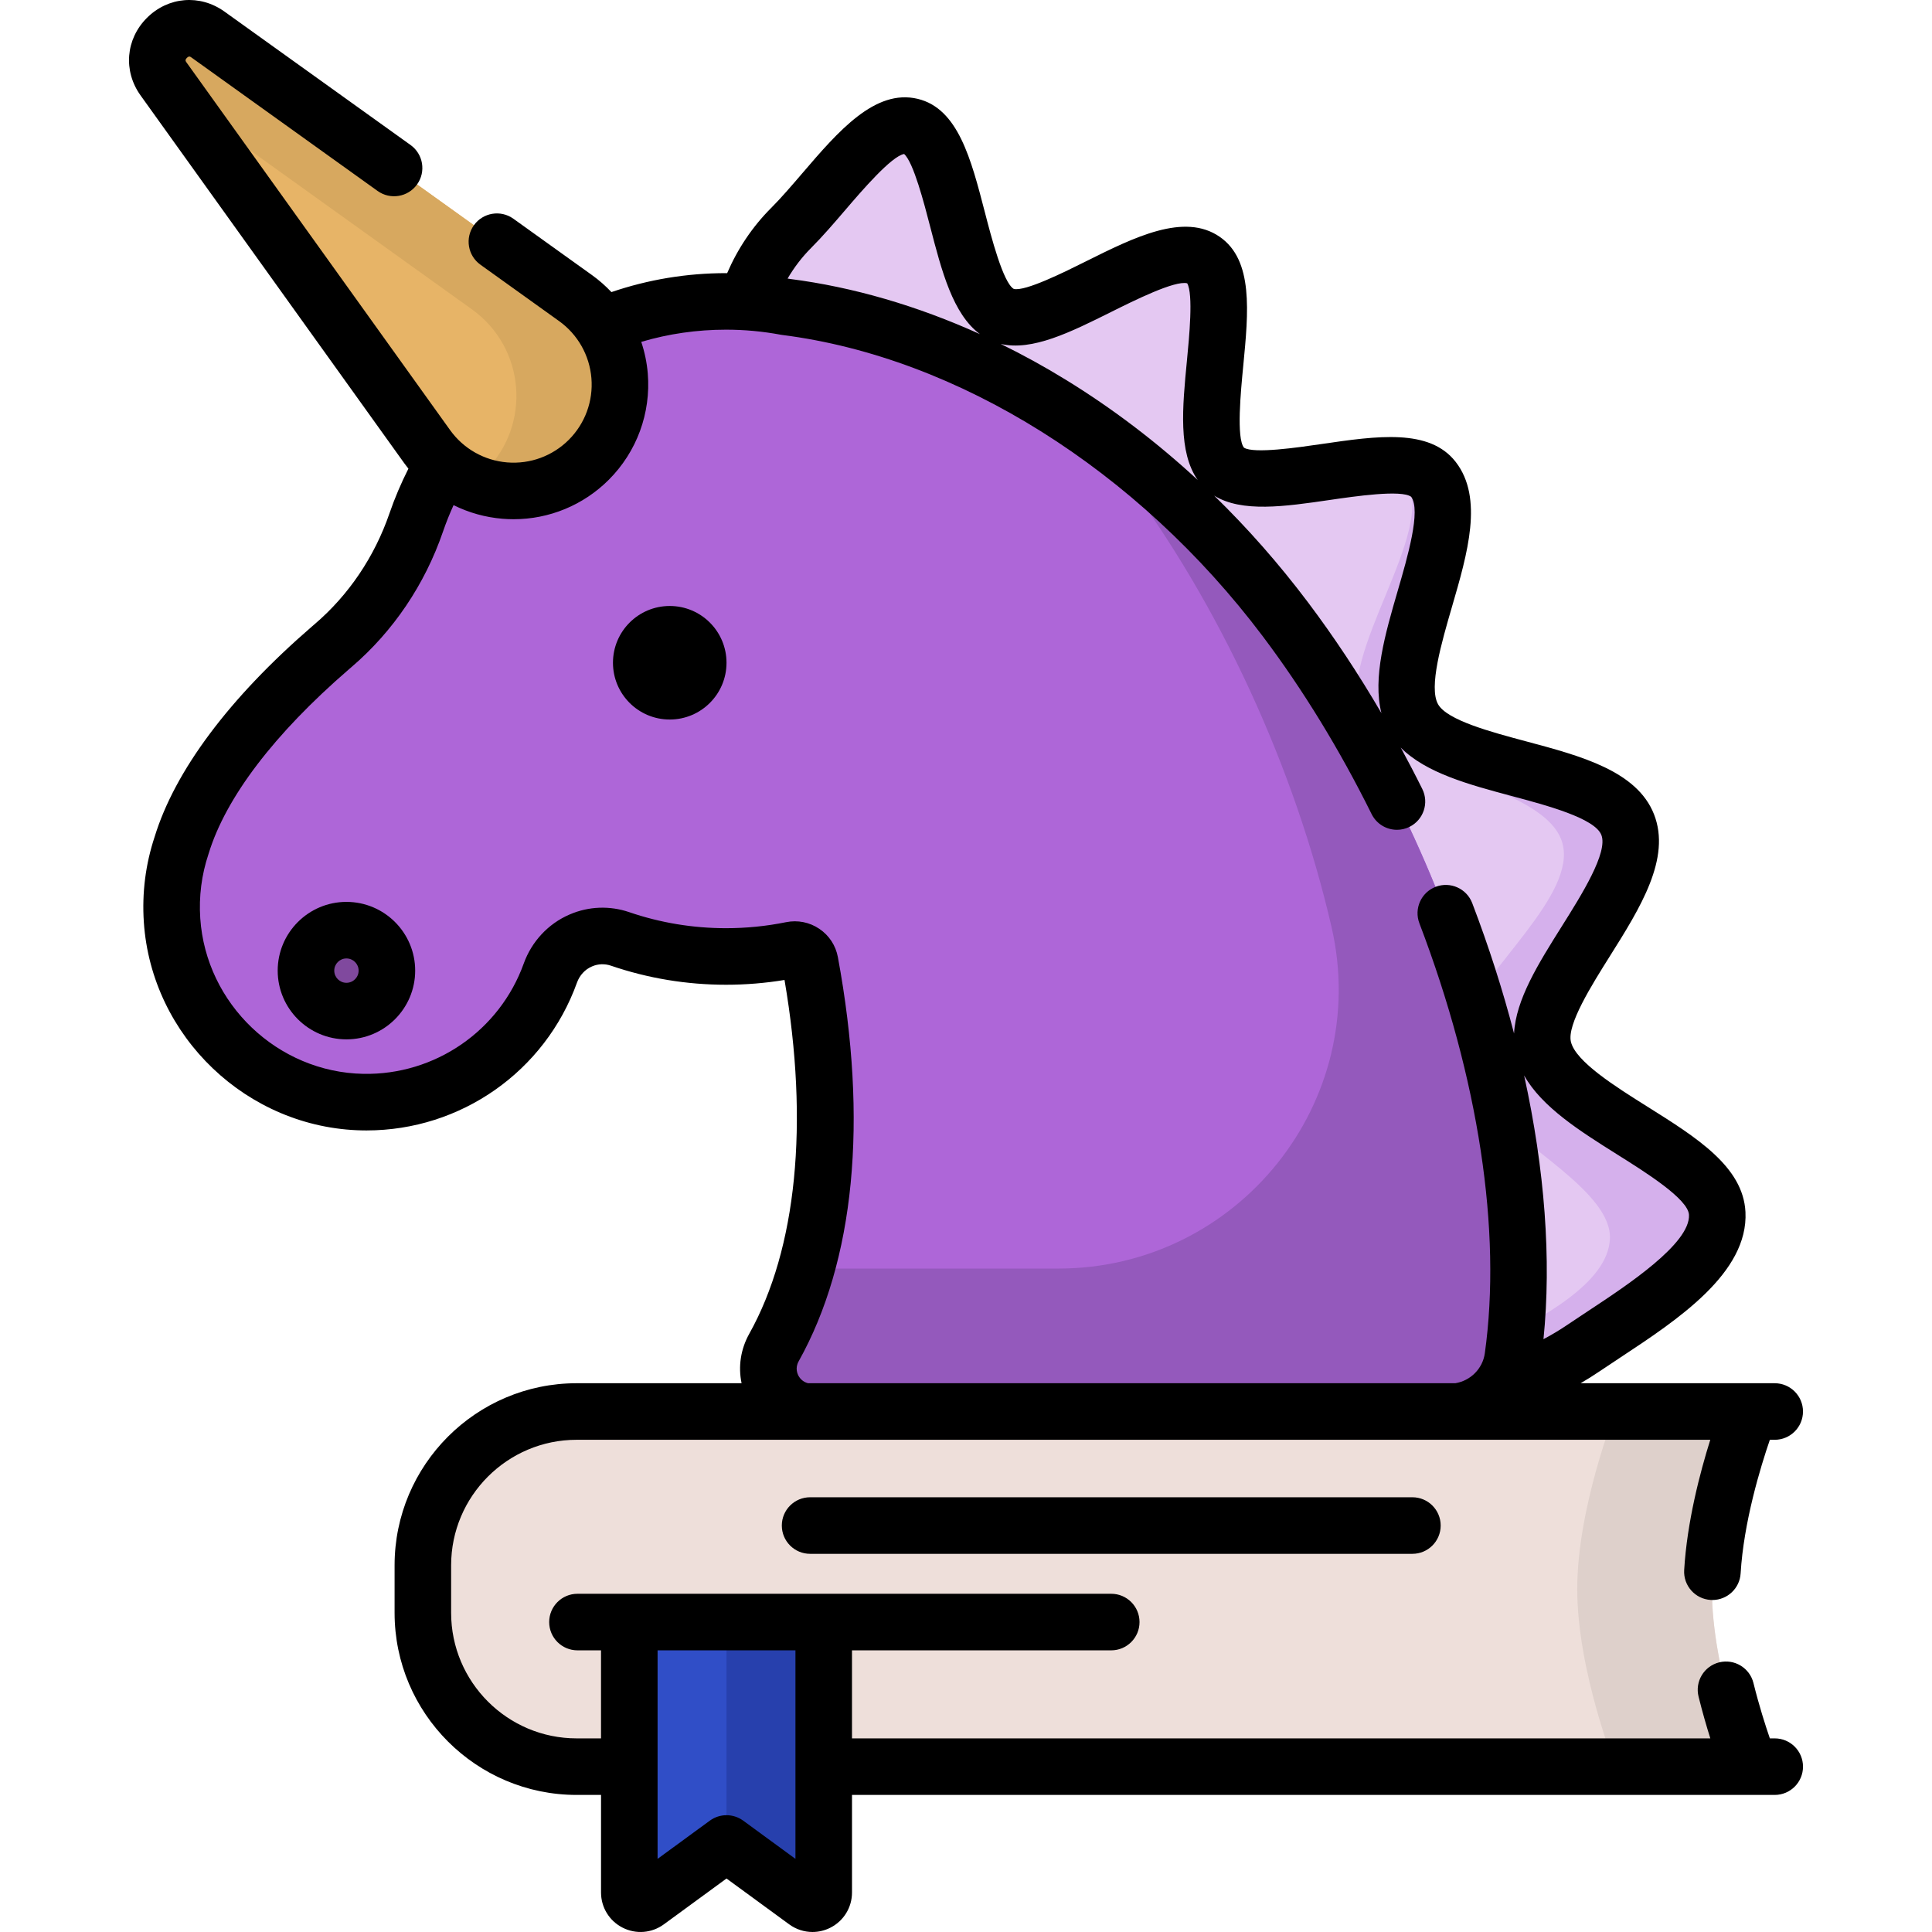
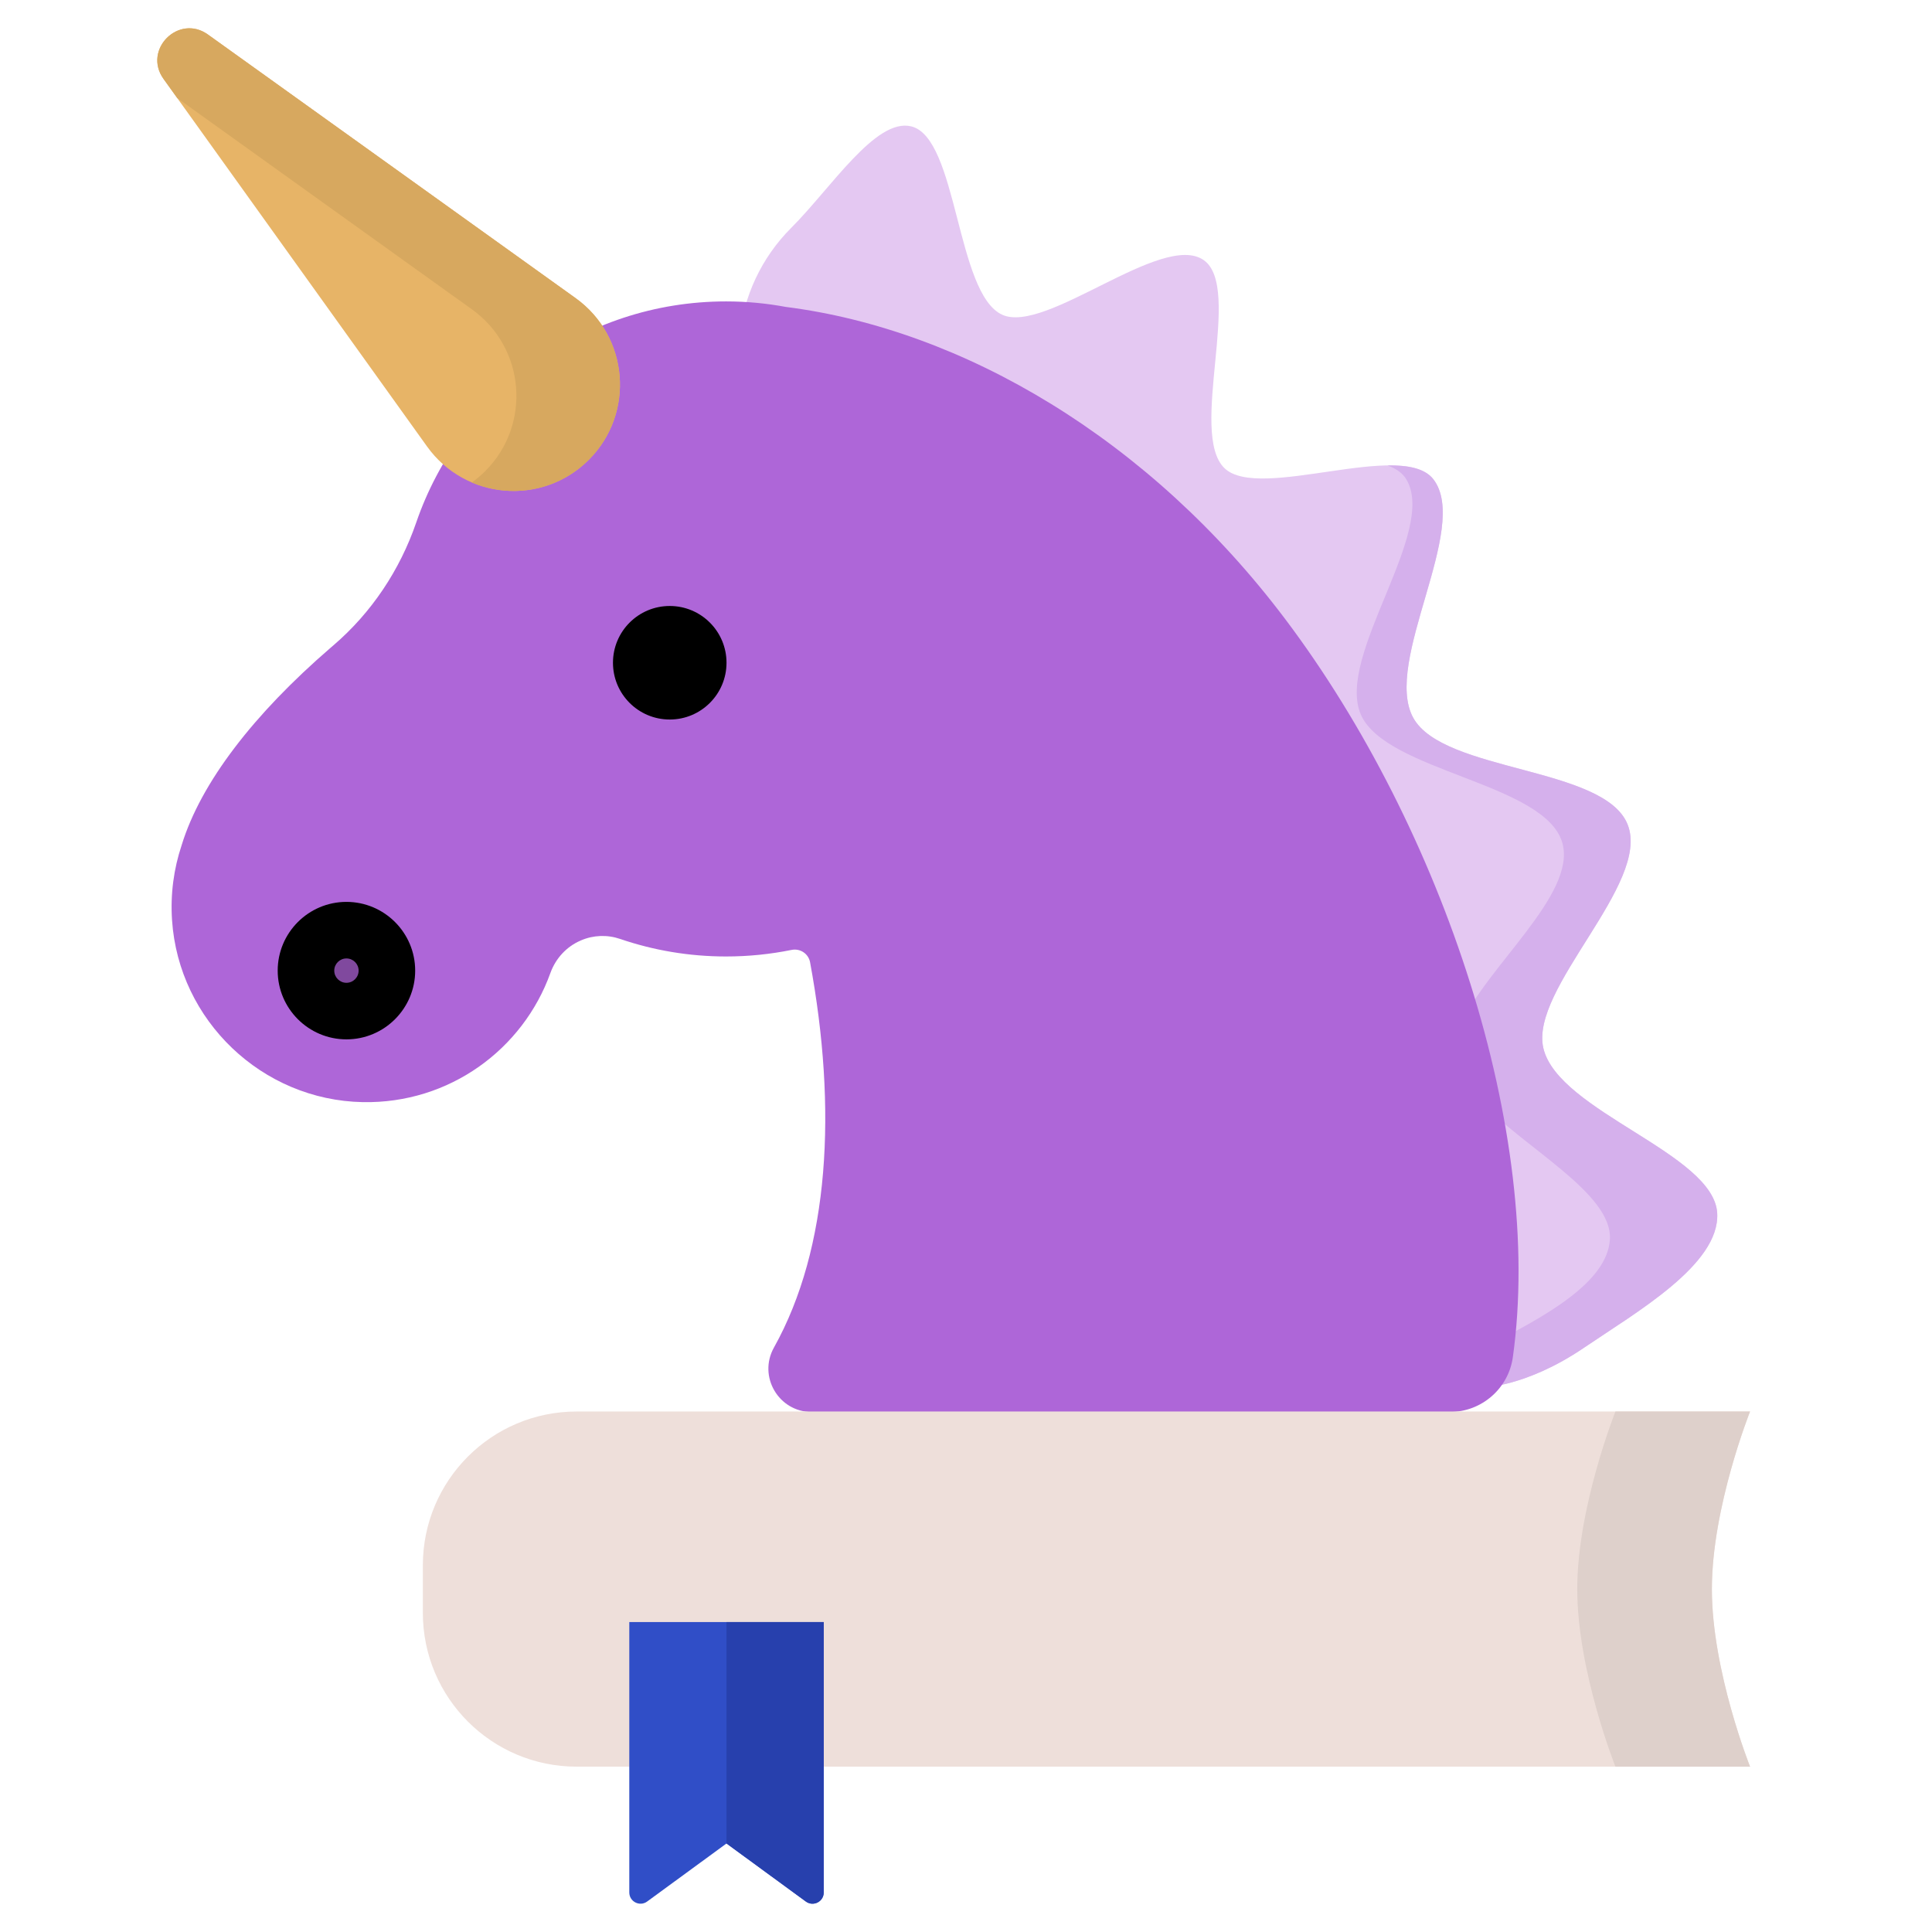
<svg xmlns="http://www.w3.org/2000/svg" id="Capa_1" enable-background="new 0 0 512 512" height="512" viewBox="0 0 512 512" width="512">
  <path d="m195.936 89.655c1.026-11.058 5.881-21.407 13.734-29.258 10.606-10.604 22.383-29.181 31.791-26.915 12.356 2.976 11.892 44.259 24.097 49.909 11.558 5.351 42.398-22.111 53.424-14.468 10.493 7.274-4.13 45.907 5.538 55.165 9.235 8.843 47.149-7.654 55.336 2.92 9.927 12.822-13.568 48.479-5.301 63.269 8.074 14.445 50.689 12.796 56.793 28.242 6.205 15.7-26.101 43.471-22.329 59.301 4.001 16.792 45.264 27.86 46.063 43.744.682 13.565-21.386 26.144-35.293 35.592-15.527 10.548-27.05 10.548-27.05 10.548 14.058-57.506-13.315-142.751-57.529-199.861-38.007-49.088-91.011-76.909-139.274-78.188z" fill="#e4c8f2" />
  <path d="m409.018 277.82c-3.772-15.831 28.534-43.601 22.329-59.301-6.104-15.445-48.719-13.796-56.793-28.242-8.266-14.79 15.228-50.446 5.301-63.269-2.234-2.886-6.69-3.748-12.165-3.667 2.208.793 3.927 1.947 4.95 3.61 8.5 13.81-18.671 46.751-12.033 62.34 6.484 15.225 49.031 18.141 53.449 34.15 3.78 13.696-20.474 32.977-27.025 48.365 1.836 6.519 3.427 13.029 4.749 19.49 11.736 12.776 35.561 24.817 34.86 37.136-.655 11.514-17.541 20.567-31.706 27.879-.567 3.901-1.296 7.705-2.197 11.393 0 0 11.523 0 27.05-10.548 13.908-9.448 35.975-22.027 35.293-35.592-.798-15.884-42.062-26.952-46.062-43.744z" fill="#d5b0ec" />
  <path d="m340.631 164.113c-35.94-47.731-85.399-76.813-132.388-82.775-5.136-.957-10.426-1.461-15.829-1.461-38.061 0-70.397 24.498-82.107 58.586-4.337 12.624-11.851 23.91-21.988 32.594-.269.23-.537.461-.806.693-20.123 17.396-34.284 35.562-39.391 52.284-2.061 6.184-2.991 12.874-2.528 19.825 1.77 26.608 23.881 47.709 50.543 48.218 22.971.439 42.459-14.019 49.718-34.207 1.384-3.85 4.248-6.988 8.005-8.608l.118-.051c3.282-1.415 6.969-1.54 10.35-.384 8.809 3.012 18.255 4.65 28.085 4.65 5.948 0 11.755-.599 17.366-1.739 2.272-.462 4.478 1.002 4.9 3.282 7.185 38.807 5.192 75.661-9.576 102.097-4.275 7.652 1.249 17.075 10.015 17.075h169.08c8.407 0 15.553-6.18 16.718-14.506 8.295-59.271-18.327-139.85-60.285-195.573z" fill="#ae66d8" />
-   <path d="m340.631 164.113c-16.027-21.285-34.746-38.85-54.732-52.321 4.025 4.568 7.929 9.332 11.678 14.311 25.655 34.072 45.577 77.436 55.289 119.54 10.693 46.357-24.837 90.539-72.412 90.539h-66.82c-2.118 7.468-4.921 14.454-8.472 20.832-4.289 7.702 1.13 17.178 9.946 17.178h169.091c8.407 0 15.553-6.18 16.718-14.506 8.294-59.271-18.328-139.85-60.286-195.573z" fill="#9459bc" />
-   <path d="m43.339 20.918 69.847 97.422c10.14 14.143 30.545 15.814 42.851 3.508 12.305-12.305 10.635-32.711-3.508-42.851l-97.422-69.847c-7.756-5.56-17.328 4.013-11.768 11.768z" fill="#e7b467" />
+   <path d="m43.339 20.918 69.847 97.422c10.14 14.143 30.545 15.814 42.851 3.508 12.305-12.305 10.635-32.711-3.508-42.851l-97.422-69.847c-7.756-5.56-17.328 4.013-11.768 11.768" fill="#e7b467" />
  <path d="m152.529 78.998-97.422-69.848c-7.755-5.56-17.328 4.012-11.768 11.768l3.638 5.075 78.112 56.003c14.143 10.14 15.814 30.545 3.508 42.851-1.12 1.12-2.309 2.122-3.55 3.012 10.167 4.314 22.504 2.477 30.99-6.009 12.305-12.307 10.635-32.712-3.508-42.852z" fill="#d7a85f" />
  <circle cx="91.81" cy="257.226" fill="#80499e" r="10.722" />
  <path d="m463.784 468.182h-310.96c-22.513 0-40.763-18.25-40.763-40.763v-12.592c0-22.513 18.25-40.763 40.763-40.763h310.96s-10.12 25.348-10.12 47.059 10.12 47.059 10.12 47.059z" fill="#eedfda" />
  <path d="m463.784 374.064h-35.676s-10.12 25.348-10.12 47.059c0 21.712 10.12 47.059 10.12 47.059h35.676s-10.12-25.348-10.12-47.059 10.12-47.059 10.12-47.059z" fill="#ded0cb" />
  <path d="m213.565 503.924-21.032-15.382-21.032 15.382c-1.965 1.437-4.73.034-4.73-2.401v-71.661h51.524v71.661c0 2.435-2.765 3.838-4.73 2.401z" fill="#304ec7" />
  <path d="m192.533 429.863v58.679l21.032 15.382c1.965 1.437 4.73.034 4.73-2.401v-71.661h-25.762z" fill="#2740ad" />
  <circle cx="177.488" cy="175.636" r="15.045" />
  <path d="m91.81 239.009c-10.045 0-18.217 8.172-18.217 18.217s8.172 18.216 18.217 18.216 18.217-8.172 18.217-18.216-8.172-18.217-18.217-18.217zm0 21.445c-1.781 0-3.229-1.448-3.229-3.228s1.448-3.229 3.229-3.229 3.229 1.449 3.229 3.229-1.448 3.228-3.229 3.228z" />
-   <path d="m470.317 460.689h-1.287c-1.209-3.512-2.867-8.708-4.347-14.676-.996-4.018-5.061-6.469-9.078-5.47-4.016.996-6.465 5.06-5.469 9.077 1.023 4.126 2.115 7.882 3.115 11.069h-227.463v-23.331h68.705c4.139 0 7.494-3.355 7.494-7.494s-3.355-7.494-7.494-7.494h-76.199-51.523-13.737c-4.139 0-7.494 3.355-7.494 7.494s3.355 7.494 7.494 7.494h6.243v23.331h-6.453c-18.345 0-33.27-14.924-33.27-33.269v-12.592c0-18.345 14.924-33.269 33.27-33.269h300.42c-2.736 8.706-6.158 21.762-6.919 34.517-.247 4.131 2.902 7.68 7.033 7.927.152.009.303.013.454.013 3.934 0 7.236-3.068 7.473-7.047.812-13.595 5.248-28.135 7.747-35.409h1.285c4.139 0 7.494-3.355 7.494-7.494s-3.355-7.494-7.494-7.494h-51.437c1.66-.963 3.367-2.026 5.119-3.216 1.689-1.148 3.5-2.341 5.376-3.579 15.149-9.989 34.002-22.422 33.19-38.589-.603-11.986-12.91-19.708-25.94-27.883-8.494-5.33-19.064-11.962-20.317-17.221-1.082-4.541 5.508-15.028 10.321-22.684 8.017-12.755 16.307-25.945 11.688-37.634-4.53-11.46-19.402-15.432-33.785-19.273-9.384-2.506-21.064-5.625-23.436-9.87-2.516-4.502.932-16.339 3.703-25.85 4.123-14.153 8.386-28.787.983-38.35-6.92-8.938-20.822-6.906-35.542-4.753-6.277.918-17.924 2.622-20.563.975-2.064-2.498-.857-14.942-.207-21.648 1.397-14.417 2.718-28.036-6.218-34.23-9.393-6.511-22.638.098-35.448 6.485-5.648 2.817-16.124 8.046-19.139 7.318-2.82-1.614-5.977-13.801-7.676-20.366-3.654-14.109-7.106-27.436-17.773-30.005-11.339-2.732-21.104 8.645-30.537 19.65-2.918 3.402-5.673 6.617-8.307 9.251-4.952 4.951-8.912 10.859-11.67 17.291-.096 0-.192-.007-.288-.007-10.438 0-20.629 1.7-30.381 5.024-1.554-1.643-3.265-3.157-5.137-4.499l-20.846-14.945c-3.362-2.41-8.045-1.641-10.457 1.724-2.411 3.364-1.639 8.046 1.724 10.457l20.846 14.945c4.949 3.548 8.072 9.065 8.569 15.135.498 6.07-1.687 12.021-5.994 16.327-4.306 4.307-10.261 6.486-16.326 5.994-6.069-.497-11.586-3.621-15.134-8.57l-69.849-97.425c-.238-.333-.464-.647.1-1.211s.879-.337 1.212-.099l49.326 35.365c3.362 2.411 8.044 1.64 10.457-1.724 2.411-3.363 1.639-8.045-1.724-10.457l-49.327-35.365c-6.468-4.638-14.915-3.946-20.543 1.682-5.627 5.627-6.318 14.075-1.681 20.542l69.847 97.422c.367.511.747 1.01 1.137 1.498-1.933 3.828-3.624 7.78-5.013 11.822-3.948 11.491-10.786 21.636-19.782 29.341l-.826.711c-21.85 18.889-36.243 38.139-41.628 55.672-2.416 7.286-3.38 14.89-2.867 22.604 2.021 30.379 27.443 54.631 57.876 55.213.384.007.763.011 1.146.011 24.981-.002 47.3-15.625 55.768-39.175.696-1.934 2.124-3.487 3.916-4.26l.124-.053c1.557-.672 3.319-.735 4.958-.174 9.806 3.353 20.071 5.053 30.51 5.053 5.194 0 10.39-.426 15.489-1.269 6.526 38.048 3.237 71.244-9.341 93.76-2.287 4.093-2.963 8.712-2.036 13.109h-43.701c-26.609 0-48.257 21.648-48.257 48.257v12.592c0 26.609 21.648 48.257 48.257 48.257h6.453v25.847c0 3.964 2.195 7.54 5.73 9.334 3.531 1.794 7.716 1.454 10.918-.885l16.608-12.146 16.607 12.146h.001c1.836 1.343 3.996 2.026 6.171 2.026 1.616 0 3.24-.377 4.746-1.142 3.534-1.794 5.73-5.371 5.73-9.334v-25.847h244.529c4.139 0 7.494-3.355 7.494-7.494s-3.356-7.491-7.496-7.491zm-41.658-154.69c7.458 4.679 18.727 11.749 18.938 15.941.383 7.616-16.428 18.701-26.472 25.324-1.936 1.277-3.805 2.51-5.548 3.693-2.3 1.563-4.486 2.856-6.541 3.939 2.143-21.096.353-44.937-5.124-69.887 4.707 8.397 14.858 14.784 24.747 20.99zm-76.252-173.502c6.648-.972 18.991-2.777 21.569-.84 2.642 3.605-.945 15.917-3.567 24.921-3.311 11.364-6.693 23.046-4.314 32.418-6.066-10.392-12.578-20.228-19.478-29.391-7.68-10.2-15.982-19.626-24.846-28.255 7.341 4.535 18.686 2.893 30.636 1.147zm-57.916-49.835c5.935-2.958 16.877-8.414 20.128-7.583 1.643 2.827.535 14.257-.067 20.468-1.207 12.445-2.331 24.253 2.85 31.651-10.851-10.032-22.506-18.9-34.895-26.52-5.668-3.486-11.451-6.665-17.308-9.535 8.346 1.959 18.55-3.125 29.292-8.481zm-79.523-16.966c3.041-3.041 6.116-6.627 9.088-10.095 4.297-5.012 12.203-14.235 15.545-14.79 2.482 2.174 5.328 13.164 6.878 19.147 3.092 11.943 6.045 23.275 13.214 28.59-16.557-7.496-33.607-12.477-50.293-14.618-.225-.041-.452-.069-.678-.109 1.729-2.956 3.822-5.7 6.246-8.125zm-3.282 299.038c-.347-.591-1.046-2.161-.039-3.963 14.855-26.592 18.453-63.632 10.402-107.117-.572-3.086-2.317-5.751-4.917-7.505-2.609-1.761-5.752-2.385-8.843-1.756-5.19 1.054-10.53 1.589-15.874 1.589-8.786 0-17.419-1.429-25.661-4.247-5.163-1.767-10.755-1.557-15.737.59l-.123.053c-5.59 2.41-9.997 7.131-12.091 12.953-6.421 17.858-23.528 29.611-42.523 29.251-22.721-.434-41.7-18.541-43.209-41.224-.385-5.795.342-11.5 2.16-16.958.02-.06.039-.121.058-.181 4.537-14.854 17.374-31.73 37.111-48.793l.793-.683c11.017-9.438 19.386-21.835 24.2-35.849.818-2.382 1.759-4.728 2.806-7.029 4.011 1.995 8.408 3.238 12.989 3.613.98.08 1.955.12 2.929.12 9.429 0 18.489-3.725 25.219-10.454 7.424-7.424 11.19-17.683 10.333-28.148-.237-2.891-.831-5.704-1.729-8.398 7.256-2.143 14.784-3.232 22.473-3.232 4.838 0 9.702.449 14.458 1.335.142.027.285.049.428.067 46.538 5.905 94.144 35.754 127.345 79.848 10.652 14.149 20.359 30.003 28.848 47.125 1.309 2.638 3.962 4.166 6.72 4.166 1.118 0 2.254-.251 3.323-.782 3.708-1.839 5.223-6.335 3.385-10.043-1.844-3.718-3.757-7.366-5.709-10.969 6.639 6.74 18.197 9.847 29.452 12.853 9.267 2.475 21.96 5.864 23.713 10.302 1.83 4.63-5.26 15.912-10.438 24.149-6.258 9.956-12.224 19.457-12.698 28.464-2.961-11.389-6.657-22.953-11.082-34.544-1.477-3.868-5.812-5.804-9.674-4.328-3.867 1.476-5.805 5.807-4.328 9.674 15.707 41.145 21.864 81.617 17.337 113.959-.572 4.089-3.808 7.275-7.801 7.923h-171.559c-1.404-.339-2.162-1.345-2.447-1.831zm-.885 127.884-13.843-10.125c-2.635-1.927-6.214-1.927-8.848 0l-13.844 10.125v-55.262h36.535z" />
-   <path d="m214.685 396.79c-4.139 0-7.494 3.355-7.494 7.494s3.355 7.494 7.494 7.494h159.616c4.139 0 7.494-3.355 7.494-7.494s-3.355-7.494-7.494-7.494z" />
</svg>